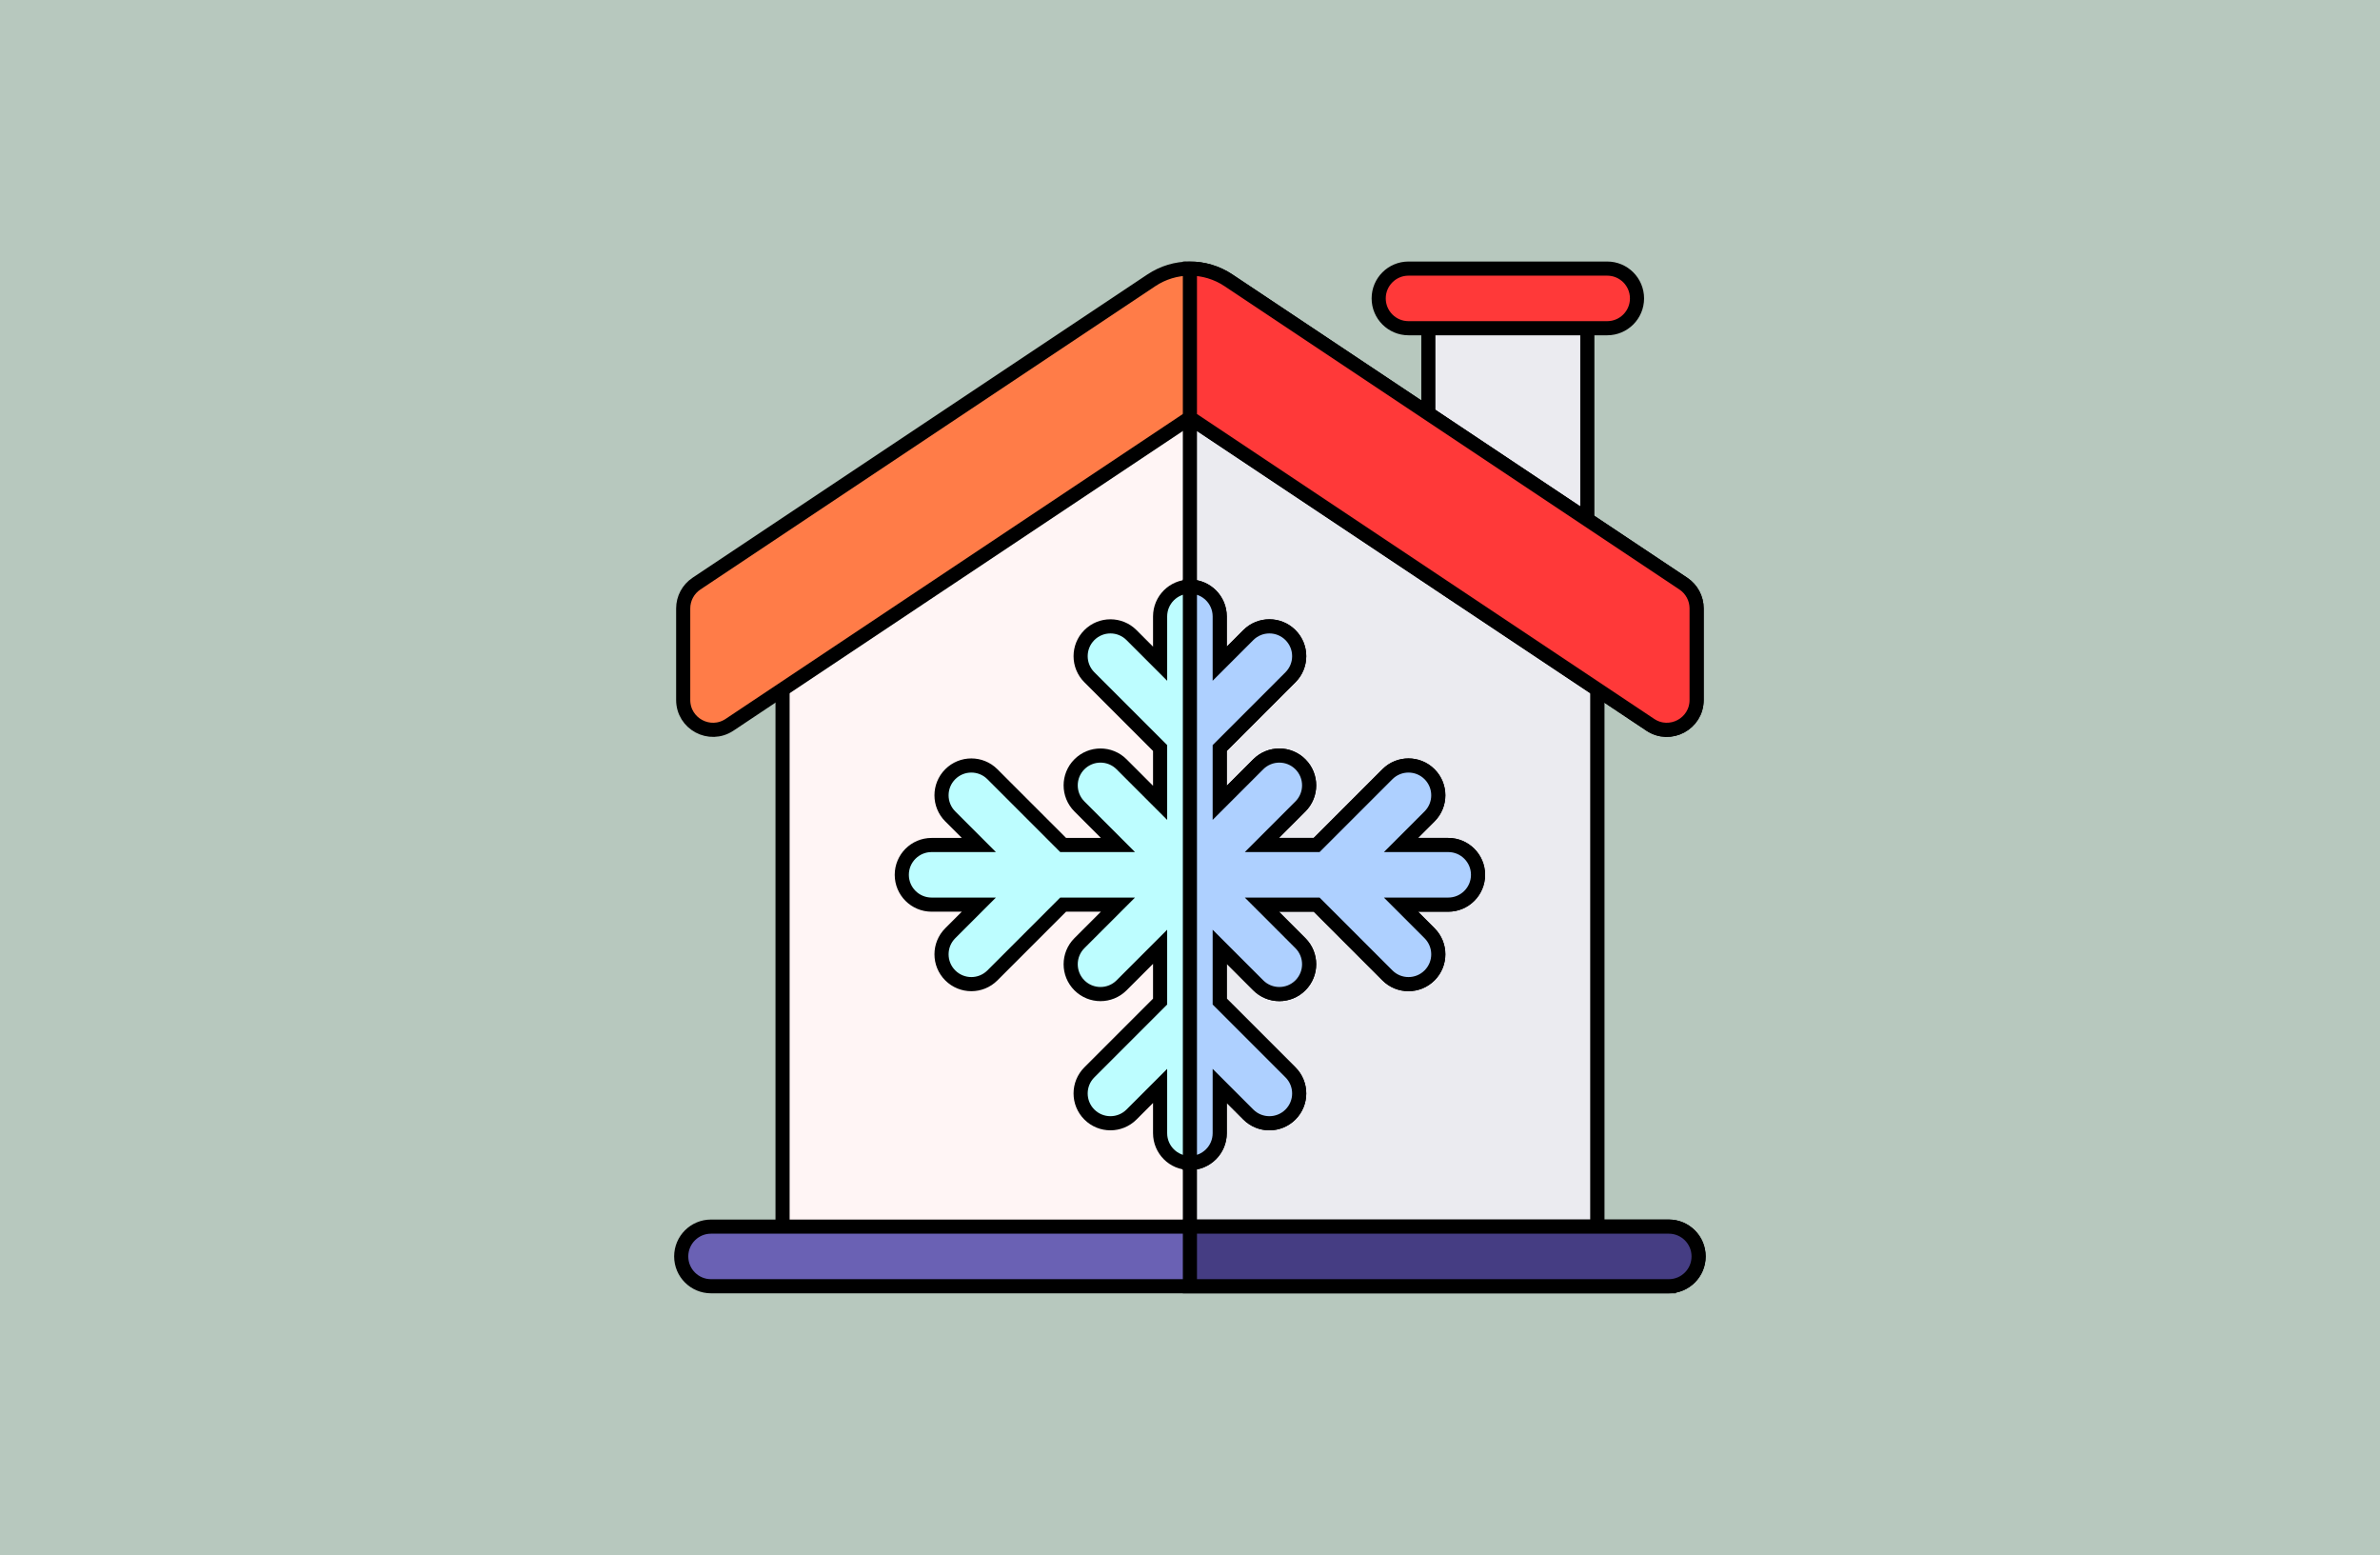
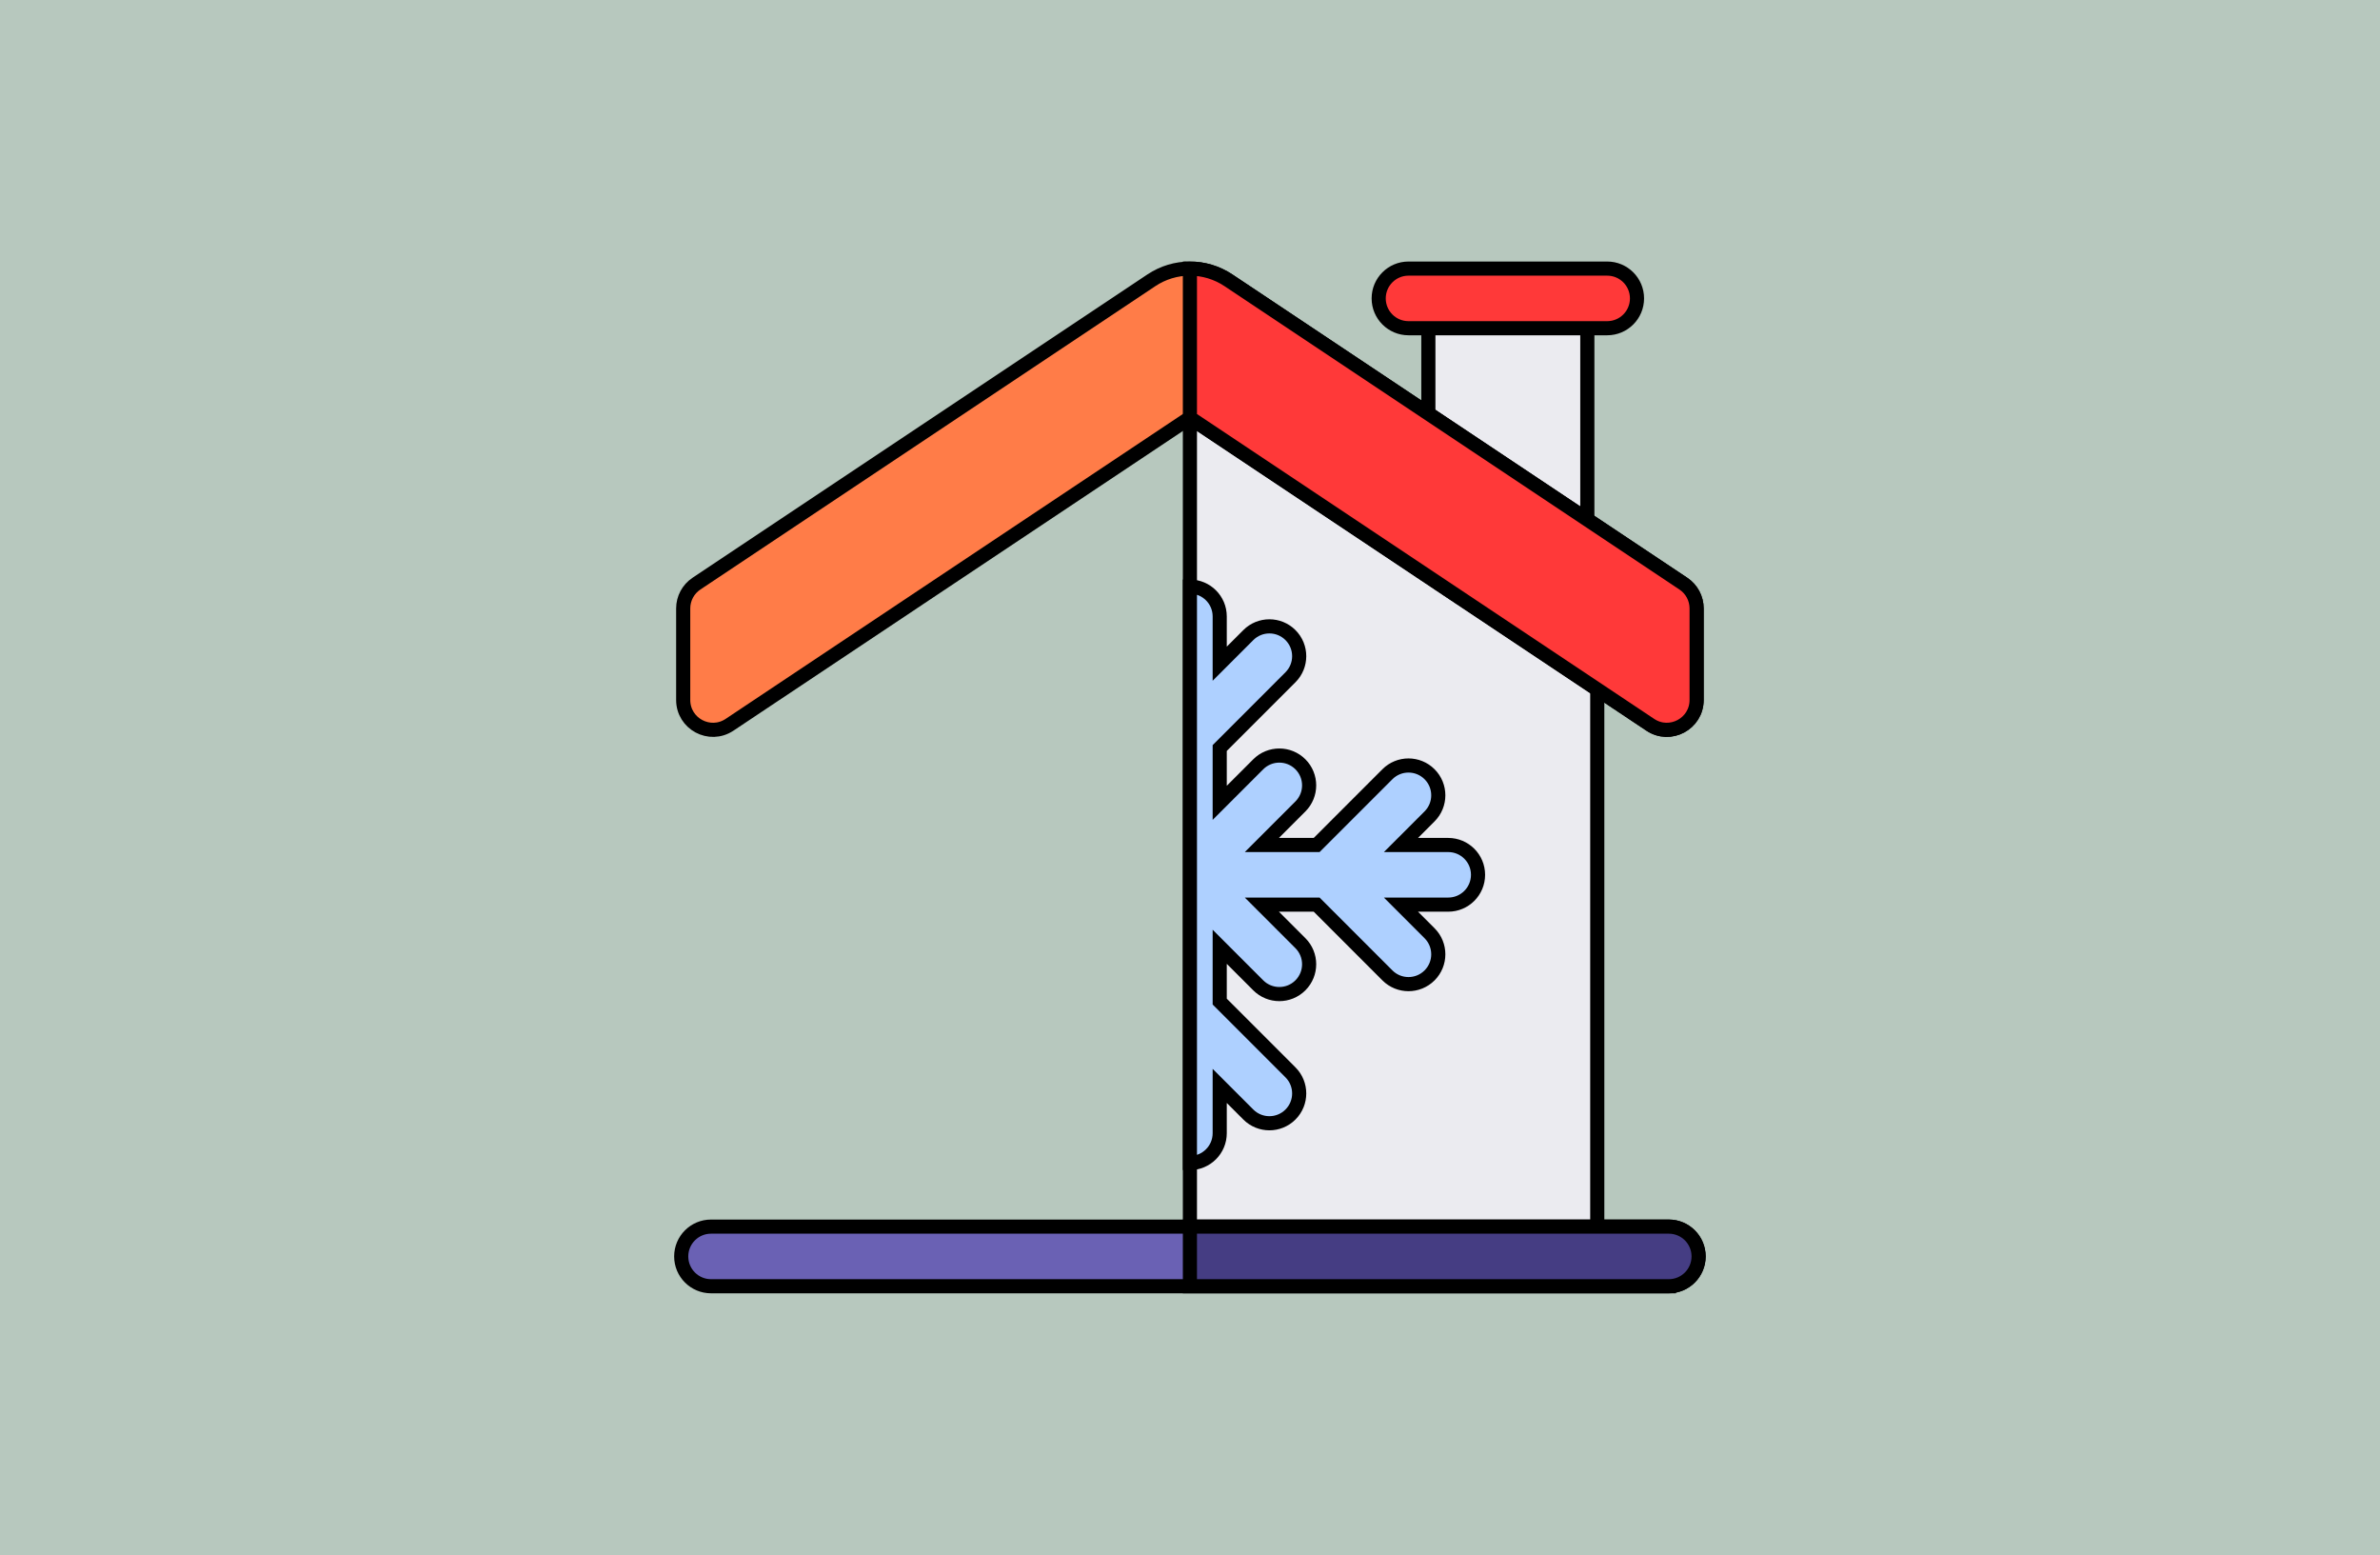
<svg xmlns="http://www.w3.org/2000/svg" xmlns:ns1="http://sodipodi.sourceforge.net/DTD/sodipodi-0.dtd" xmlns:ns2="http://www.inkscape.org/namespaces/inkscape" id="Capa_1" enable-background="new 0 0 512 512" viewBox="0 0 842 550" version="1.1" ns1:docname="mostiki-holoda-doma.svg" width="842" height="550" ns2:version="1.3.2 (091e20e, 2023-11-25, custom)">
  <defs id="defs11" />
  <ns1:namedview id="namedview11" pagecolor="#505050" bordercolor="#ffffff" borderopacity="1" ns2:showpageshadow="0" ns2:pageopacity="0" ns2:pagecheckerboard="1" ns2:deskcolor="#505050" ns2:zoom="1" ns2:cx="390.5" ns2:cy="180.5" ns2:window-width="1920" ns2:window-height="1017" ns2:window-x="-8" ns2:window-y="-8" ns2:window-maximized="1" ns2:current-layer="Capa_1" />
  <rect style="fill:#b7c8be;stroke-width:1.303;stroke-linejoin:round;paint-order:markers fill stroke" id="rect11" width="842" height="550" x="0" y="0" />
  <g id="g11" transform="matrix(0.703,0,0,0.703,241,95)" style="stroke-width:7.111;stroke:#000000;stroke-opacity:1;stroke-dasharray:none">
    <path d="m 376,15 h 80 v 137.63 h -80 z" fill="#ebebf0" id="path1" style="stroke-width:7.111;stroke:#000000;stroke-opacity:1;stroke-dasharray:none" />
    <path d="M 466,30 H 366 c -8.284,0 -15,-6.716 -15,-15 0,-8.284 6.716,-15 15,-15 h 100 c 8.284,0 15,6.716 15,15 0,8.284 -6.716,15 -15,15 z" fill="#ff3939" id="path2" style="stroke-width:7.111;stroke:#000000;stroke-opacity:1;stroke-dasharray:none" />
-     <path d="m 454.335,166.529 -190,-127 c -5.045,-3.373 -11.626,-3.373 -16.671,0 l -190,127 C 53.5,169.312 51,173.991 51,179 V 497 H 461 V 179 c 0,-5.009 -2.5,-9.688 -6.665,-12.471 z" fill="#fff5f5" id="path3" style="stroke-width:7.111;stroke:#000000;stroke-opacity:1;stroke-dasharray:none" />
    <path d="M 461,497 V 179 c 0,-5.009 -2.5,-9.688 -6.665,-12.471 l -190,-127 C 261.813,37.843 258.906,37 256,37 v 460 z" fill="#ebebf0" id="path4" style="stroke-width:7.111;stroke:#000000;stroke-opacity:1;stroke-dasharray:none" />
    <path d="M 497,512 H 15 C 6.716,512 0,505.284 0,497 0,488.716 6.716,482 15,482 h 482 c 8.284,0 15,6.716 15,15 0,8.284 -6.716,15 -15,15 z" fill="#6a61b4" id="path5" style="stroke-width:7.111;stroke:#000000;stroke-opacity:1;stroke-dasharray:none" />
    <path d="M 497,482 H 256 v 30 h 241 c 8.284,0 15,-6.716 15,-15 0,-8.284 -6.716,-15 -15,-15 z" fill="#453d83" id="path6" style="stroke-width:7.111;stroke:#000000;stroke-opacity:1;stroke-dasharray:none" />
    <path d="m 256,75.064 231.68,154.453 c 9.968,6.646 23.32,-0.5 23.32,-12.481 v -46.054 c 0,-5.015 -2.507,-9.699 -6.68,-12.481 L 275.414,5.898 c -11.793,-7.864 -27.035,-7.864 -38.828,0 L 7.68,158.502 C 3.507,161.284 1,165.967 1,170.983 v 46.054 c 0,11.98 13.352,19.126 23.321,12.481 z" fill="#ff7c48" id="path7" style="stroke-width:7.111;stroke:#000000;stroke-opacity:1;stroke-dasharray:none" />
    <path d="m 487.68,229.517 c 9.968,6.646 23.32,-0.5 23.32,-12.481 v -46.054 c 0,-5.015 -2.507,-9.699 -6.68,-12.481 L 275.414,5.898 C 269.517,1.966 262.759,0 256,0 v 75.064 z" fill="#ff3939" id="path8" style="stroke-width:7.111;stroke:#000000;stroke-opacity:1;stroke-dasharray:none" />
    <g id="g10" style="stroke-width:7.111;stroke:#000000;stroke-opacity:1;stroke-dasharray:none">
-       <path d="m 386,290 h -23.787 l 14.394,-14.394 c 5.858,-5.858 5.858,-15.355 0,-21.213 -5.858,-5.858 -15.355,-5.858 -21.213,0 L 319.787,290 h -27.574 l 19.394,-19.394 c 5.858,-5.858 5.858,-15.355 0,-21.213 -5.858,-5.858 -15.355,-5.858 -21.213,0 L 271,268.787 v -27.574 l 35.606,-35.606 c 5.858,-5.858 5.858,-15.355 0,-21.213 -5.858,-5.858 -15.355,-5.858 -21.213,0 L 271,198.787 V 175 c 0,-8.284 -6.716,-15 -15,-15 -8.284,0 -15,6.716 -15,15 v 23.787 l -14.394,-14.394 c -5.858,-5.858 -15.355,-5.858 -21.213,0 -5.858,5.858 -5.858,15.355 0,21.213 L 241,241.213 v 27.574 l -19.394,-19.394 c -5.858,-5.858 -15.355,-5.858 -21.213,0 -5.858,5.858 -5.858,15.355 0,21.213 L 219.787,290 h -27.574 l -35.606,-35.606 c -5.858,-5.858 -15.355,-5.858 -21.213,0 -5.858,5.858 -5.858,15.355 0,21.213 L 149.787,290 H 126 c -8.284,0 -15,6.716 -15,15 0,8.284 6.716,15 15,15 h 23.787 l -14.393,14.393 c -5.858,5.858 -5.858,15.355 0,21.213 5.858,5.858 15.355,5.858 21.213,0 L 192.213,320 h 27.574 l -19.393,19.393 c -5.858,5.858 -5.858,15.355 0,21.213 5.858,5.858 15.355,5.858 21.213,0 L 241,341.213 v 27.574 l -35.607,35.606 c -5.858,5.858 -5.858,15.355 0,21.213 5.858,5.858 15.355,5.858 21.213,0 L 241,411.213 V 435 c 0,8.284 6.716,15 15,15 8.284,0 15,-6.716 15,-15 v -23.787 l 14.394,14.394 c 5.858,5.858 15.355,5.858 21.213,0 5.858,-5.858 5.858,-15.355 0,-21.213 L 271,368.787 v -27.574 l 19.394,19.393 c 5.858,5.858 15.355,5.858 21.213,0 5.858,-5.858 5.858,-15.355 0,-21.213 L 292.213,320 h 27.574 l 35.606,35.606 c 5.858,5.858 15.355,5.858 21.213,0 5.858,-5.858 5.858,-15.355 0,-21.213 L 362.213,320 H 386 c 8.284,0 15,-6.716 15,-15 0,-8.284 -6.716,-15 -15,-15 z" fill="#bdfdff" id="path9" style="stroke-width:7.111;stroke:#000000;stroke-opacity:1;stroke-dasharray:none" />
      <path d="m 271,435 v -23.787 l 14.394,14.394 c 5.858,5.858 15.355,5.858 21.213,0 5.858,-5.858 5.858,-15.355 0,-21.213 L 271,368.787 v -27.574 l 19.394,19.393 c 5.858,5.858 15.355,5.858 21.213,0 5.858,-5.858 5.858,-15.355 0,-21.213 L 292.213,320 h 27.574 l 35.606,35.606 c 5.858,5.858 15.355,5.858 21.213,0 5.858,-5.858 5.858,-15.355 0,-21.213 L 362.213,320 H 386 c 8.284,0 15,-6.716 15,-15 0,-8.284 -6.716,-15 -15,-15 h -23.787 l 14.394,-14.394 c 5.858,-5.858 5.858,-15.355 0,-21.213 -5.858,-5.858 -15.355,-5.858 -21.213,0 L 319.787,290 h -27.574 l 19.394,-19.394 c 5.858,-5.858 5.858,-15.355 0,-21.213 -5.858,-5.858 -15.355,-5.858 -21.213,0 L 271,268.787 v -27.574 l 35.606,-35.606 c 5.858,-5.858 5.858,-15.355 0,-21.213 -5.858,-5.858 -15.355,-5.858 -21.213,0 L 271,198.787 V 175 c 0,-8.284 -6.716,-15 -15,-15 v 290 c 8.284,0 15,-6.716 15,-15 z" fill="#aed0ff" id="path10" style="stroke-width:7.111;stroke:#000000;stroke-opacity:1;stroke-dasharray:none" />
    </g>
  </g>
</svg>